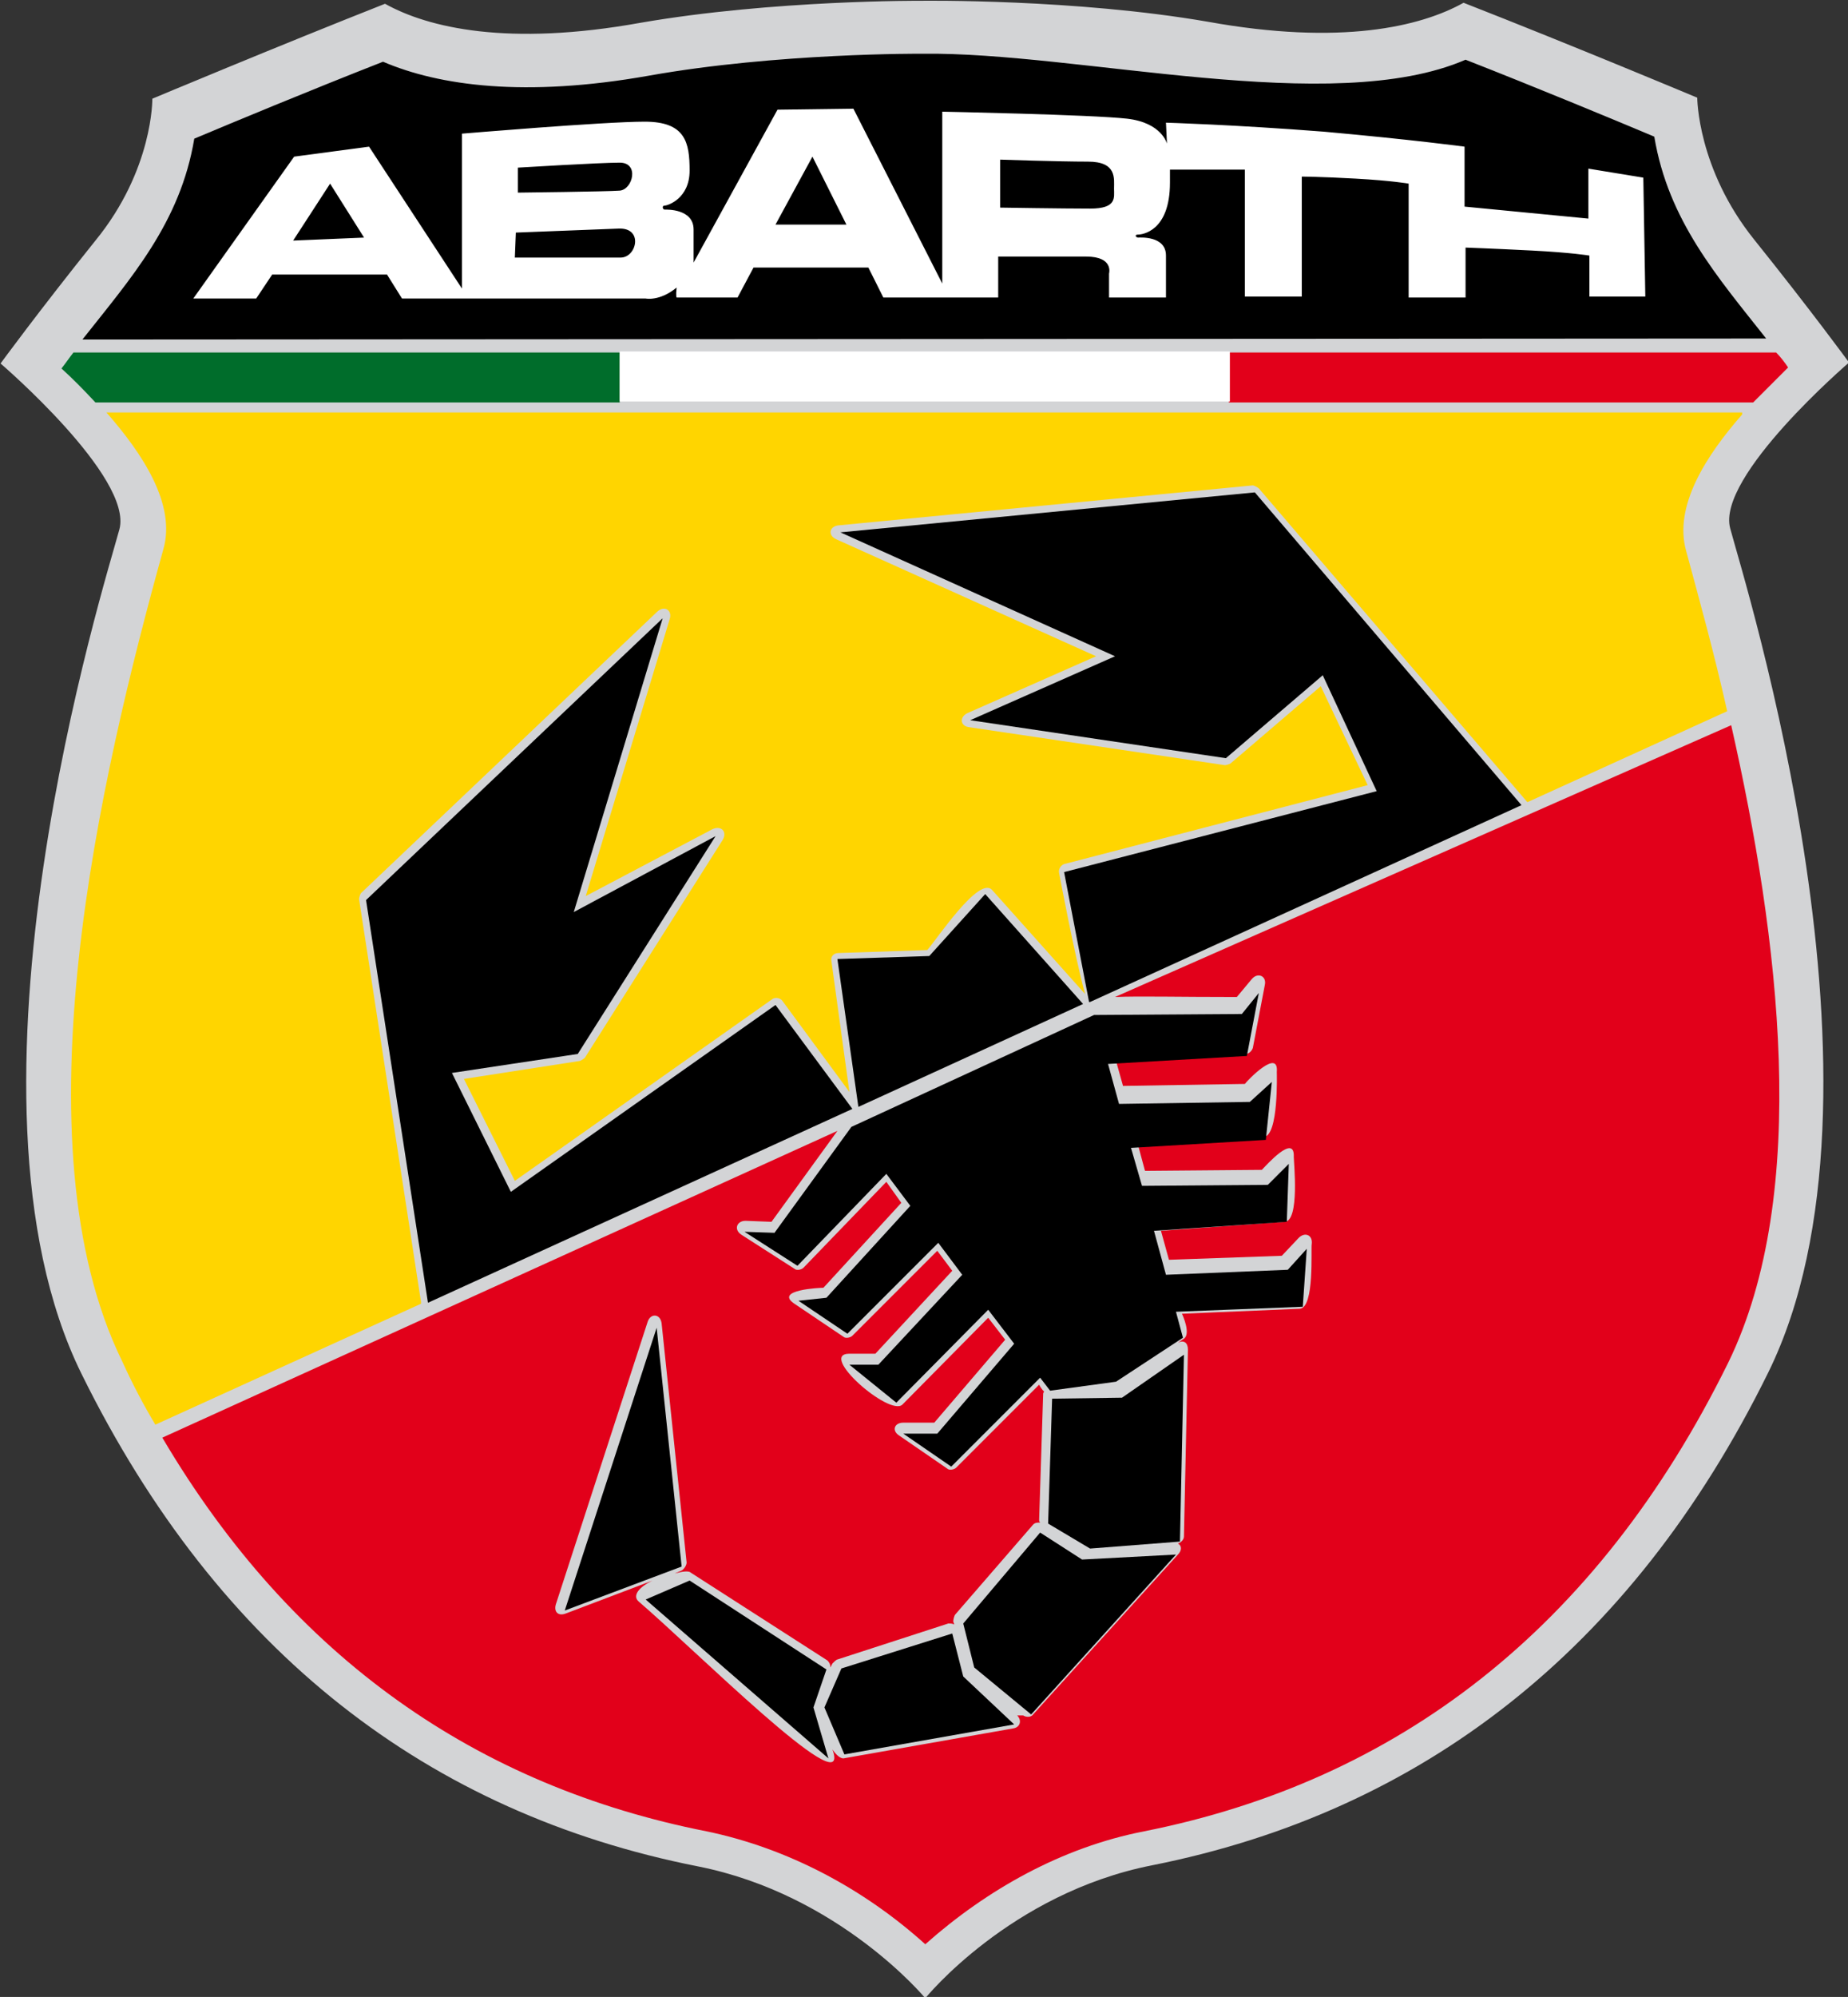
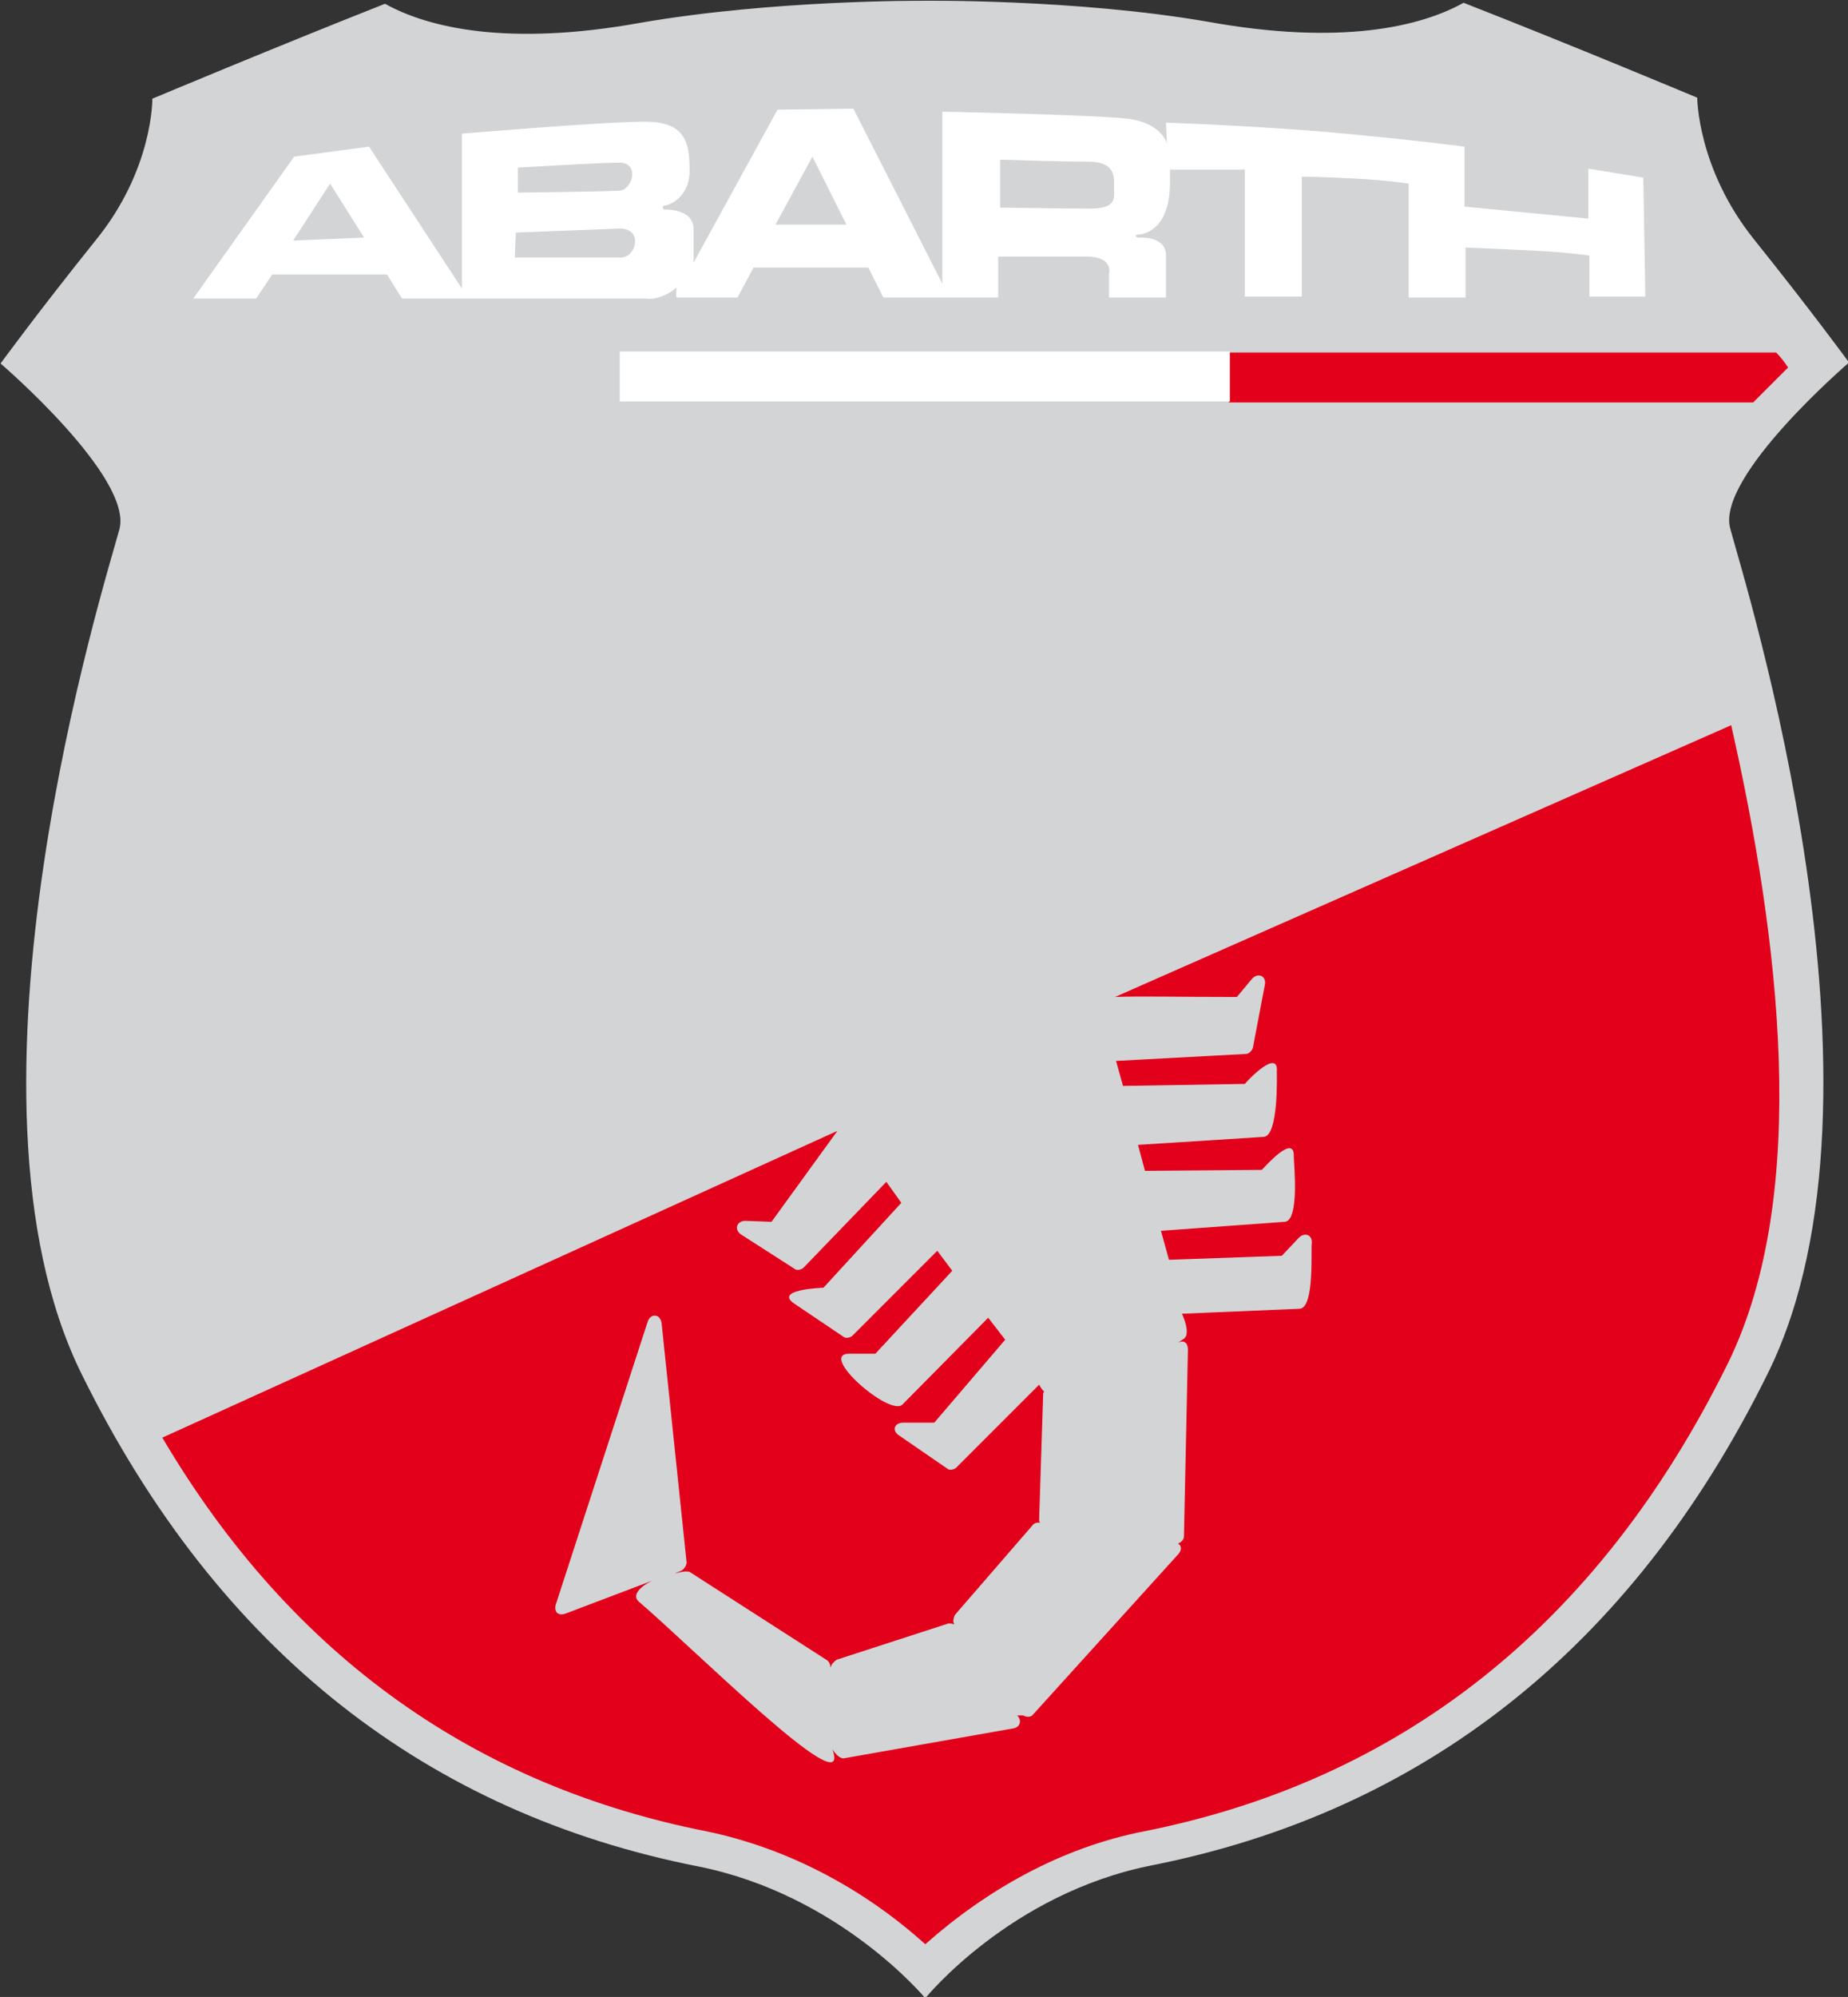
<svg xmlns="http://www.w3.org/2000/svg" clip-rule="evenodd" fill-rule="evenodd" stroke-linejoin="round" stroke-miterlimit="2" viewBox="154.999 65.001 250.005 270.001">
  <rect x="154.999" y="65.001" width="250.005" height="270.001" fill="#333333" stroke="none" />
  <g transform="matrix(1.351 0 0 1.351 -133.365 -315.201)">
    <g fill-rule="nonzero">
      <path d="m305.8 281.5s-14.9-.1-28.2 2.2c-13.3 2.4-21.3.5-25.6-1.9-10.9 4.3-23.3 9.5-23.3 9.5s.1 7.1-5.7 14.2c-5.7 7.1-9.5 12.3-9.5 12.3s13.3 11.4 11.9 16.6-17.6 56.5-3.8 84.5 34.9 44 61.7 49.3c14.2 2.8 22.8 13.2 22.8 13.2s8.5-10.5 22.7-13.3c26.7-5.3 47.9-21.3 61.7-49.3s-2.4-79.2-3.8-84.5c-1.4-5.2 11.9-16.6 11.9-16.6s-3.8-5.2-9.5-12.3-5.7-14.2-5.7-14.2-12.4-5.2-23.4-9.5c-4.3 2.4-12.3 4.3-25.6 1.9-13.3-2.3-28.6-2.1-28.6-2.1z" fill="#d3d4d6" />
-       <path d="m221.7 315.4c4.9-6.2 9.8-11.7 11.2-20.1 3.8-1.6 11.5-4.8 18.9-7.7 5.6 2.4 14.2 3.6 26.6 1.4 12.9-2.3 27.4-2.2 27.4-2.2 15.7-.2 41 6.4 54.4.6 7.4 2.9 15.1 6.1 18.9 7.7 1.4 8.4 6.3 14 11.2 20.2z" />
      <path d="m378 299.2-5.5-.9v5l-12.4-1.2v-6s-5.2-.7-14.1-1.5c-9-.7-15.8-.9-15.8-.9l.1 2.1s-.5-2.1-4-2.5-18.5-.7-18.5-.7v17.2l-8.9-17.5-7.6.1-8.4 15.3v-3.3c0-2.1-2.7-2-2.9-2s-.3-.4 0-.4 2.5-.7 2.5-3.5-.4-4.9-4.5-4.9-18.3 1.2-18.3 1.2v15.5l-9.3-14.2-7.5 1-10.1 14.2h6.3l1.6-2.4h11.5l1.5 2.4h24.4s1.4.3 3.1-1.1c-.1.9 0 1 0 1h6.1l1.6-3h11.5l1.5 3h11.5v-4.1h8.8c2.8 0 2.3 1.7 2.3 1.7v2.4h5.7v-4.2c0-2-2.6-1.8-2.8-1.8s-.4-.3 0-.3 3.2-.3 3.2-5.2v-1.3h7.5v12.7h5.7v-12s1.8 0 5.4.2 5.3.5 5.3.5v11.4h5.7v-5s2.8.1 6.7.3 5.7.5 5.7.5v4.1h5.6zm-135.2 6.3 3.7-5.7 3.4 5.4zm22.5-7.3s8.2-.5 10.2-.5 1.3 2.7 0 2.8-10.2.2-10.2.2zm10.3 9h-10.6l.1-2.5s7.7-.3 10.3-.4c2.5-.1 1.8 2.9.2 2.9zm15.5-3.3 3.7-6.8 3.4 6.8zm31.5-1.6c-2.7 0-9-.1-9-.1v-4.8s5.9.2 8.8.2 2.6 1.7 2.6 2.7c0 .9.3 2-2.4 2z" fill="#fff" />
-       <path d="m387.9 322.9c-3.6 4.1-6.9 9.2-5.6 13.7 1.3 4.8 2.8 10.2 4.1 16l-20 9.1-.1-.1-26.8-31.3c-.1-.1-.5-.3-.6-.3l-41.5 4c-.9.1-1.1 1-.2 1.4l26 11.7-12.9 5.7c-.8.4-.7 1.3.2 1.4l25.6 3.8c.1 0 .5-.1.6-.2l9-7.7 4.7 9.9-30.4 7.9c-.3.1-.6.5-.5.9 0 0 1.6 8.5 2.6 12.1l-9.3-10.4c-1.3-1.5-5.6 5-6.5 6l-8.9.3c-.5 0-.8.4-.7.8l1.8 13.1-6.7-9.1c-.2-.3-.7-.4-1-.2l-25.8 18.2-5.1-10.2 11.6-1.8c.1 0 .5-.3.5-.3l13.8-21.8c.5-.8-.1-1.5-1-1.1l-12.7 6.7 8.4-27.7c.3-.9-.5-1.4-1.2-.8l-29.7 28.2c-.1.1-.2.5-.2.6l6.2 40.3v.2l-26.6 12.1c-1.2-2-2.3-4.1-3.3-6.3-10.8-22-2.2-58.6 4.1-81.3 1.3-4.5-2.1-9.6-5.7-13.7h163.8z" fill="#ffd500" />
      <path d="m386.8 354c4.8 21.2 8 46.8-.3 63.8-13.2 26.8-33.3 41.9-58.5 46.9-8.2 1.6-15.7 5.8-21.9 11.3-6.1-5.5-13.7-9.6-21.9-11.3-22.8-4.5-41.4-17.2-54.5-39.4l67.6-30.7-6.6 9.1-2.6-.1c-.9 0-1.2.9-.4 1.4l5.3 3.4c.2.2.7.1.9-.1l8.3-8.6 1.5 2.1-7.8 8.5c-.3 0-5 .2-2.9 1.6l4.9 3.3c.2.2.7.1.9-.1l8.5-8.5 1.5 2-7.7 8.3h-2.6c-3.2 0 4 6.3 5.3 5.1l8.6-8.7 1.7 2.2-7.1 8.3h-3.1c-.9 0-1.2.8-.4 1.3l4.8 3.3c.2.2.7.1.9-.1l8.3-8.3c.1.2.3.5.5.7-.1.1-.1.2-.1.3l-.4 12.5c0 .1 0 .2.1.3-.3 0-.5 0-.7.2l-7.8 9c-.1.1-.2.5-.2.7l.1.3c-.2-.1-.3-.1-.6-.1l-11.1 3.6c-.1 0-.4.3-.5.4l-.2.4c0-.3-.1-.5-.3-.7l-13.7-8.8c-.2-.2-.9-.1-1.6.1l.7-.3c.2-.1.5-.5.5-.8l-2.5-23.9c-.1-1-1.1-1.1-1.4-.2l-9.2 28.3c-.2.7.2 1.2 1 .9l8.7-3.3c-1.3.6-2.1 1.5-1.4 2.1 5.5 4.7 20.9 20.1 19.5 15.1l-.1-.3c.4.6.8.9 1.1.9l17-3c.7-.1.9-.8.4-1.3h.6c.3.2.8.2 1-.1l14.5-16c.4-.4.4-.9 0-1.1.3-.1.6-.4.6-.7l.4-18.7c0-.7-.4-1-1-.7l.6-.4c.7-.5-.1-2.3-.2-2.5l11.8-.5c1.5-.1 1.1-6 1.2-6.5.1-.9-.7-1.2-1.3-.6l-1.7 1.8-11.3.4-.8-2.9 12.4-.9c1.5-.1.9-5.9.9-6.5.1-2.4-2.8.9-3.2 1.3l-11.7.1-.7-2.6 12.6-.8c1.5-.1 1.3-6.4 1.3-6.5.2-2.4-2.9.8-3.2 1.2l-12.2.2-.7-2.5 13-.7c.3 0 .6-.3.7-.6l1.2-6.3c.2-.9-.7-1.3-1.3-.6l-1.5 1.8c-6.1 0-9.7-.1-12.2 0z" fill="#e2001a" />
      <path d="m392.5 318.2c-1 1-2.2 2.2-3.5 3.5h-52.5v-5h54.8c.4.4.8.9 1.2 1.5z" fill="#e2001a" />
-       <path d="m275.5 321.7h-52.5c-1.2-1.3-2.4-2.5-3.4-3.4.4-.5.8-1.1 1.2-1.6h54.7z" fill="#006d2b" />
    </g>
    <path d="m275.5 316.6h61.1v5h-61.1z" fill="#fff" />
-     <path d="m318.8 421.4 7-.1 6.2-4.3-.4 18.7-9 .7-4.2-2.5zm-1.2 13.4 4.2 2.7 9.4-.5-14.5 16-5.7-4.7-1.1-4.4zm-8.8 10.1 1.1 4.3 5.1 4.8-17 3-2-4.7 1.7-3.9zm-12.6 3.6-1.3 3.8 1.5 5.1-18.3-15.9 4.4-1.9zm-17-34.2 2.5 23.9-11.7 4.4zm48.6-14.2 12.6-.1 2.1-2.1-.2 5.8-13.3.9 1.2 4.4 12.2-.5 1.9-2.1-.4 5.8-12.7.5.7 2.6-6.7 4.4-6.6.9-1-1.3-8.9 8.9-4.8-3.3h3.4l7.7-9-2.6-3.4-9.2 9.3-4.7-3.8h2.9l8.4-9-2.4-3.2-9.1 9.1-4.9-3.3 2.8-.3 8.4-9.2-2.4-3.2-8.9 9.2-5.3-3.4 3 .1 7.7-10.6 24.3-11.2 14.8-.1 1.7-2.1-1.2 6.3-13.9.8 1.1 4 13.1-.2 2.2-2-.6 5.8-13.5.8zm-36.7-18.1 7.7 10.4-42.5 19.4-6.2-40.3 29.7-28.2-8.9 29.4 14.2-7.6-13.8 21.8-12.6 1.9 5.9 11.9zm21-11.1 9.8 11-22.5 10.3-2.1-14.8 9.2-.3zm53.7-8.9-43.2 19.7h-.1l-2.5-13 31.3-8.1-5.4-11.6-9.7 8.3-25.6-3.8 14.5-6.4-27.5-12.4 41.5-4z" fill-rule="nonzero" />
  </g>
</svg>